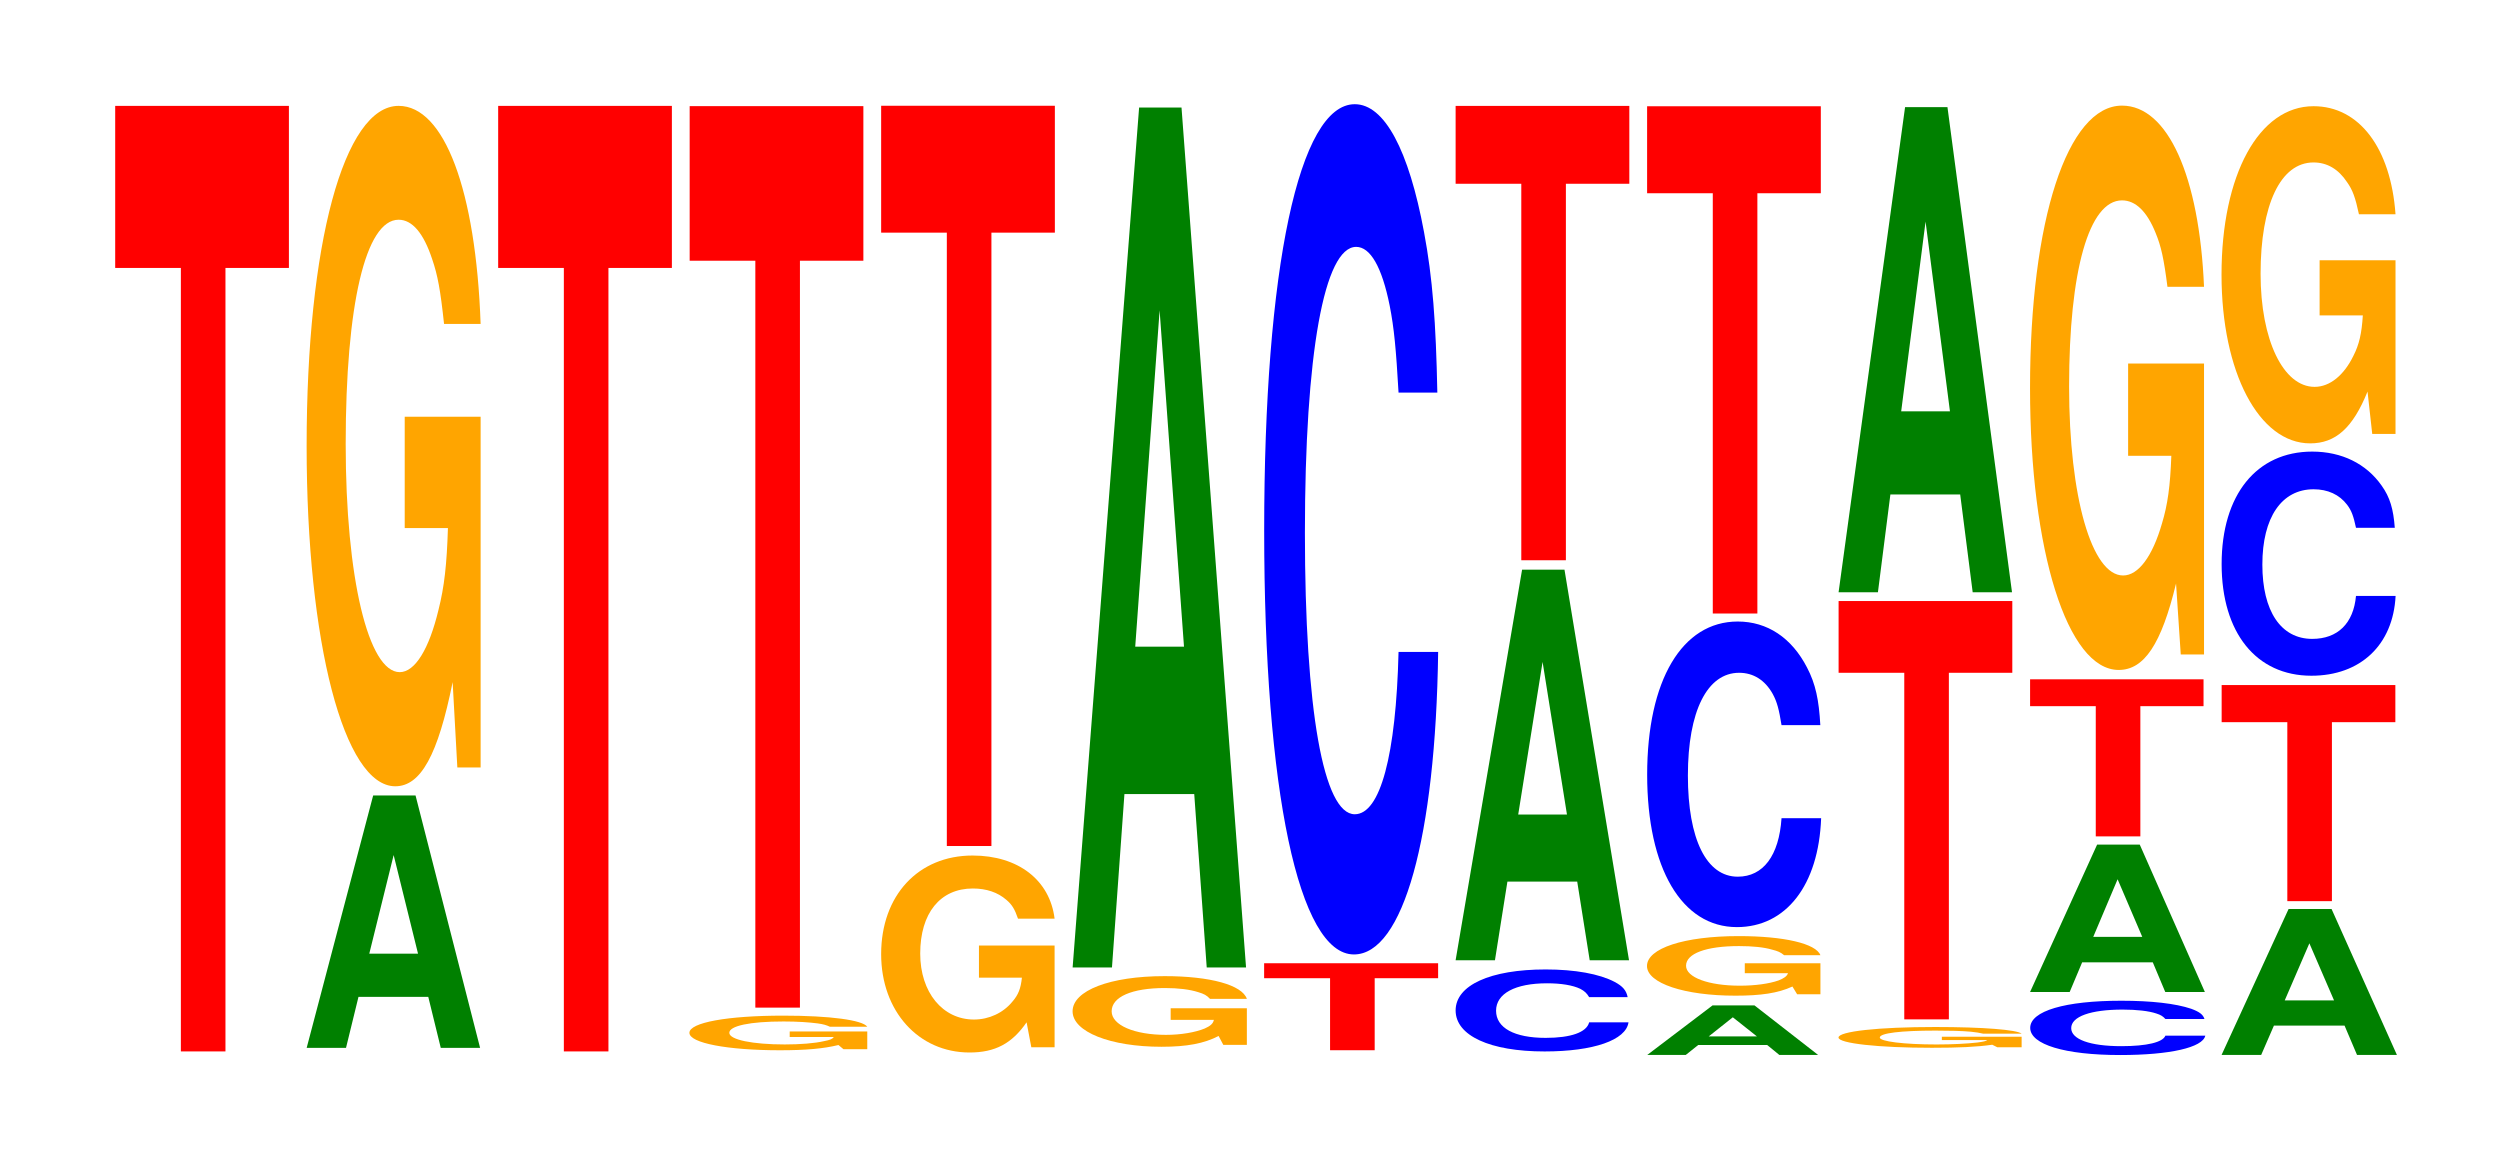
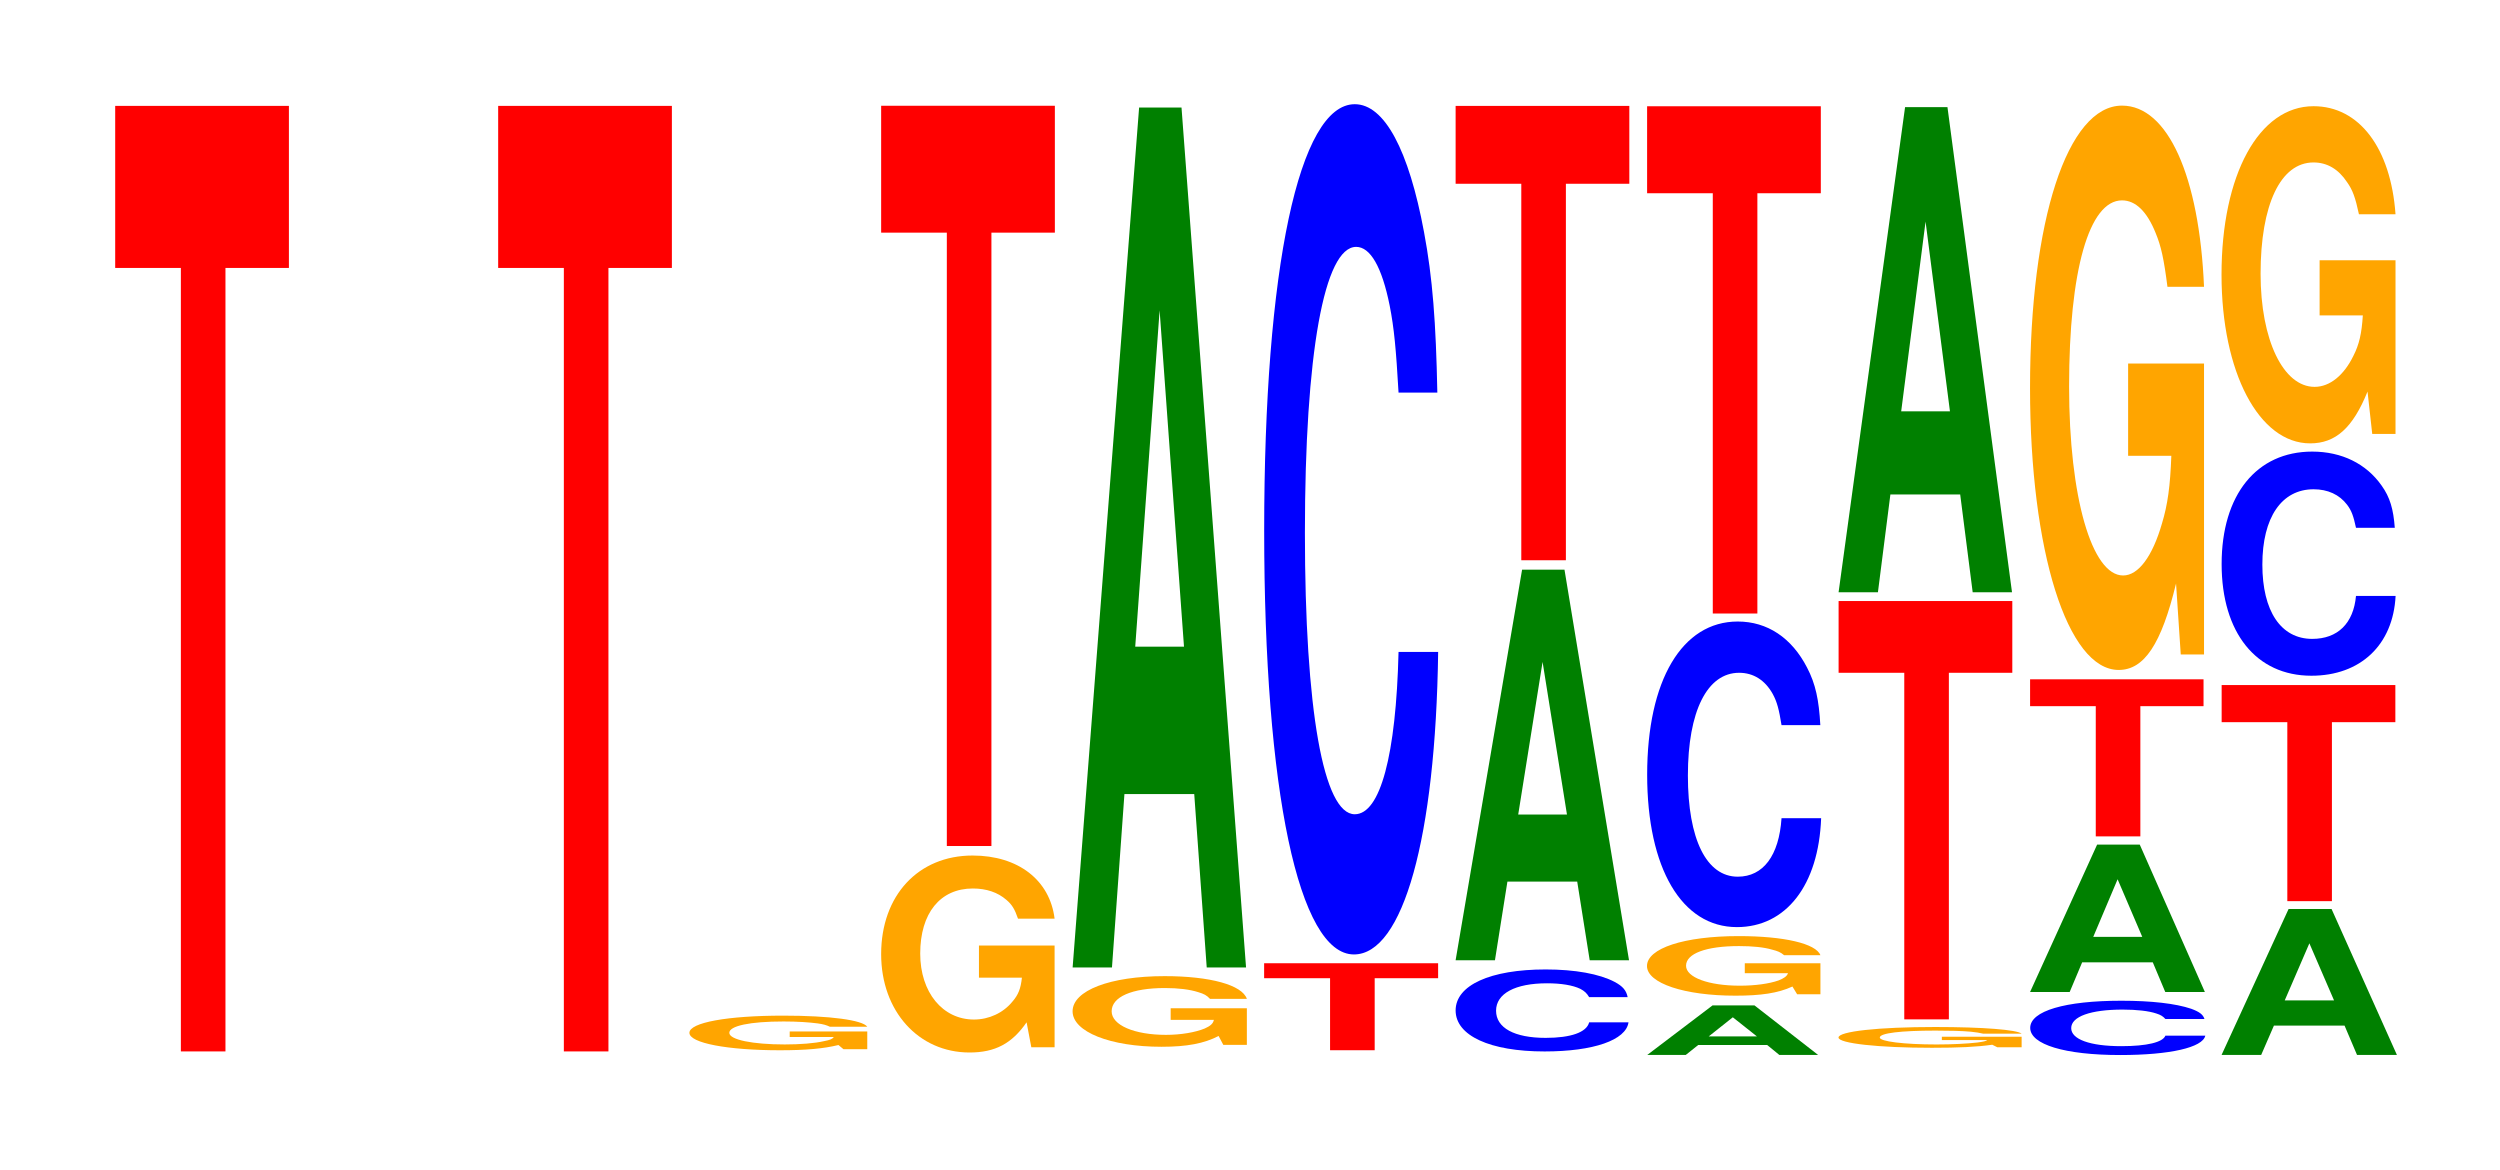
<svg xmlns="http://www.w3.org/2000/svg" xmlns:xlink="http://www.w3.org/1999/xlink" width="141pt" height="66pt" viewBox="0 0 141 66" version="1.1">
  <defs>
    <g>
      <symbol overflow="visible" id="glyph0-0">
        <path style="stroke:none;" d="M 6.453 -44.188 L 10.031 -44.188 L 10.031 -53.328 L 0.234 -53.328 L 0.234 -44.188 L 3.938 -44.188 L 3.938 0 L 6.453 0 Z M 6.453 -44.188 " />
      </symbol>
      <symbol overflow="visible" id="glyph1-0">
-         <path style="stroke:none;" d="M 7.234 -2.875 L 7.938 0 L 10.156 0 L 6.516 -14.234 L 4.125 -14.234 L 0.375 0 L 2.594 0 L 3.297 -2.875 Z M 6.656 -5.312 L 3.906 -5.312 L 5.281 -10.875 Z M 6.656 -5.312 " />
-       </symbol>
+         </symbol>
      <symbol overflow="visible" id="glyph2-0">
-         <path style="stroke:none;" d="M 10.422 -19.688 L 6.141 -19.688 L 6.141 -13.406 L 8.578 -13.406 C 8.516 -11.359 8.375 -10.094 8.047 -8.797 C 7.516 -6.578 6.719 -5.281 5.859 -5.281 C 4.094 -5.281 2.812 -10.594 2.812 -18.141 C 2.812 -26.016 3.938 -30.797 5.797 -30.797 C 6.562 -30.797 7.203 -30.047 7.688 -28.578 C 8 -27.672 8.156 -26.828 8.359 -24.922 L 10.422 -24.922 C 10.156 -32.453 8.375 -37.219 5.797 -37.219 C 2.719 -37.219 0.609 -29.438 0.609 -18.031 C 0.609 -6.938 2.719 1.156 5.609 1.156 C 7.047 1.156 8.016 -0.609 8.844 -4.719 L 9.109 0.094 L 10.422 0.094 Z M 10.422 -19.688 " />
-       </symbol>
+         </symbol>
      <symbol overflow="visible" id="glyph3-0">
        <path style="stroke:none;" d="M 6.453 -44.188 L 10.031 -44.188 L 10.031 -53.328 L 0.234 -53.328 L 0.234 -44.188 L 3.938 -44.188 L 3.938 0 L 6.453 0 Z M 6.453 -44.188 " />
      </symbol>
      <symbol overflow="visible" id="glyph4-0">
        <path style="stroke:none;" d="M 10.656 -1 L 6.281 -1 L 6.281 -0.688 L 8.766 -0.688 C 8.703 -0.578 8.562 -0.516 8.219 -0.453 C 7.688 -0.328 6.859 -0.266 6 -0.266 C 4.188 -0.266 2.875 -0.531 2.875 -0.922 C 2.875 -1.312 4.031 -1.562 5.938 -1.562 C 6.719 -1.562 7.375 -1.516 7.859 -1.453 C 8.188 -1.406 8.344 -1.359 8.547 -1.266 L 10.656 -1.266 C 10.391 -1.641 8.562 -1.891 5.922 -1.891 C 2.766 -1.891 0.625 -1.5 0.625 -0.922 C 0.625 -0.344 2.781 0.062 5.734 0.062 C 7.203 0.062 8.203 -0.031 9.031 -0.234 L 9.312 0 L 10.656 0 Z M 10.656 -1 " />
      </symbol>
      <symbol overflow="visible" id="glyph5-0">
-         <path style="stroke:none;" d="M 6.453 -42.125 L 10.031 -42.125 L 10.031 -50.844 L 0.234 -50.844 L 0.234 -42.125 L 3.938 -42.125 L 3.938 0 L 6.453 0 Z M 6.453 -42.125 " />
-       </symbol>
+         </symbol>
      <symbol overflow="visible" id="glyph6-0">
        <path style="stroke:none;" d="M 10.391 -5.703 L 6.125 -5.703 L 6.125 -3.891 L 8.547 -3.891 C 8.484 -3.281 8.344 -2.922 8.016 -2.547 C 7.5 -1.906 6.688 -1.531 5.844 -1.531 C 4.078 -1.531 2.812 -3.062 2.812 -5.25 C 2.812 -7.531 3.938 -8.922 5.781 -8.922 C 6.547 -8.922 7.188 -8.703 7.672 -8.281 C 7.984 -8.016 8.141 -7.766 8.328 -7.219 L 10.391 -7.219 C 10.125 -9.391 8.344 -10.781 5.766 -10.781 C 2.703 -10.781 0.609 -8.531 0.609 -5.219 C 0.609 -2 2.719 0.328 5.594 0.328 C 7.031 0.328 7.984 -0.172 8.812 -1.375 L 9.078 0.031 L 10.391 0.031 Z M 10.391 -5.703 " />
      </symbol>
      <symbol overflow="visible" id="glyph7-0">
        <path style="stroke:none;" d="M 6.453 -34.594 L 10.031 -34.594 L 10.031 -41.75 L 0.234 -41.75 L 0.234 -34.594 L 3.938 -34.594 L 3.938 0 L 6.453 0 Z M 6.453 -34.594 " />
      </symbol>
      <symbol overflow="visible" id="glyph8-0">
        <path style="stroke:none;" d="M 10.438 -2.047 L 6.141 -2.047 L 6.141 -1.391 L 8.578 -1.391 C 8.531 -1.172 8.375 -1.047 8.062 -0.906 C 7.531 -0.688 6.719 -0.547 5.875 -0.547 C 4.094 -0.547 2.812 -1.094 2.812 -1.875 C 2.812 -2.688 3.953 -3.188 5.812 -3.188 C 6.578 -3.188 7.219 -3.109 7.703 -2.953 C 8.016 -2.859 8.172 -2.781 8.359 -2.578 L 10.438 -2.578 C 10.172 -3.359 8.375 -3.859 5.797 -3.859 C 2.719 -3.859 0.609 -3.047 0.609 -1.875 C 0.609 -0.719 2.734 0.125 5.625 0.125 C 7.062 0.125 8.031 -0.062 8.844 -0.484 L 9.109 0.016 L 10.438 0.016 Z M 10.438 -2.047 " />
      </symbol>
      <symbol overflow="visible" id="glyph9-0">
        <path style="stroke:none;" d="M 7.234 -9.781 L 7.938 0 L 10.156 0 L 6.516 -48.5 L 4.125 -48.5 L 0.375 0 L 2.594 0 L 3.297 -9.781 Z M 6.656 -18.094 L 3.906 -18.094 L 5.281 -37.062 Z M 6.656 -18.094 " />
      </symbol>
      <symbol overflow="visible" id="glyph10-0">
        <path style="stroke:none;" d="M 6.469 -4.062 L 10.047 -4.062 L 10.047 -4.906 L 0.234 -4.906 L 0.234 -4.062 L 3.953 -4.062 L 3.953 0 L 6.469 0 Z M 6.469 -4.062 " />
      </symbol>
      <symbol overflow="visible" id="glyph11-0">
        <path style="stroke:none;" d="M 10.438 -30.25 C 10.359 -34.203 10.172 -36.719 9.688 -39.297 C 8.828 -43.938 7.453 -46.516 5.781 -46.516 C 2.641 -46.516 0.672 -37.281 0.672 -22.469 C 0.672 -7.781 2.625 1.438 5.734 1.438 C 8.5 1.438 10.344 -5.141 10.484 -15.625 L 8.25 -15.625 C 8.109 -9.797 7.219 -6.469 5.781 -6.469 C 4.016 -6.469 2.969 -12.359 2.969 -22.344 C 2.969 -32.453 4.062 -38.469 5.859 -38.469 C 6.656 -38.469 7.312 -37.344 7.75 -35.156 C 8 -33.891 8.109 -32.703 8.25 -30.25 Z M 10.438 -30.25 " />
      </symbol>
      <symbol overflow="visible" id="glyph12-0">
        <path style="stroke:none;" d="M 10.375 -2.922 C 10.297 -3.297 10.109 -3.531 9.641 -3.781 C 8.781 -4.234 7.406 -4.484 5.75 -4.484 C 2.625 -4.484 0.672 -3.594 0.672 -2.172 C 0.672 -0.75 2.609 0.141 5.688 0.141 C 8.453 0.141 10.281 -0.5 10.422 -1.5 L 8.203 -1.5 C 8.062 -0.938 7.172 -0.625 5.75 -0.625 C 3.984 -0.625 2.953 -1.188 2.953 -2.156 C 2.953 -3.125 4.031 -3.703 5.828 -3.703 C 6.625 -3.703 7.281 -3.594 7.703 -3.391 C 7.938 -3.266 8.062 -3.156 8.203 -2.922 Z M 10.375 -2.922 " />
      </symbol>
      <symbol overflow="visible" id="glyph13-0">
        <path style="stroke:none;" d="M 7.234 -4.438 L 7.938 0 L 10.156 0 L 6.516 -22.031 L 4.125 -22.031 L 0.375 0 L 2.594 0 L 3.297 -4.438 Z M 6.656 -8.219 L 3.906 -8.219 L 5.281 -16.828 Z M 6.656 -8.219 " />
      </symbol>
      <symbol overflow="visible" id="glyph14-0">
        <path style="stroke:none;" d="M 6.453 -21.234 L 10.031 -21.234 L 10.031 -25.625 L 0.234 -25.625 L 0.234 -21.234 L 3.938 -21.234 L 3.938 0 L 6.453 0 Z M 6.453 -21.234 " />
      </symbol>
      <symbol overflow="visible" id="glyph15-0">
        <path style="stroke:none;" d="M 7.141 -0.562 L 7.828 0 L 10.016 0 L 6.422 -2.797 L 4.062 -2.797 L 0.375 0 L 2.547 0 L 3.25 -0.562 Z M 6.562 -1.047 L 3.844 -1.047 L 5.203 -2.125 Z M 6.562 -1.047 " />
      </symbol>
      <symbol overflow="visible" id="glyph16-0">
        <path style="stroke:none;" d="M 10.391 -1.734 L 6.125 -1.734 L 6.125 -1.172 L 8.562 -1.172 C 8.5 -1 8.344 -0.891 8.031 -0.766 C 7.5 -0.578 6.703 -0.469 5.844 -0.469 C 4.078 -0.469 2.812 -0.938 2.812 -1.594 C 2.812 -2.281 3.938 -2.703 5.797 -2.703 C 6.547 -2.703 7.203 -2.641 7.672 -2.5 C 7.984 -2.422 8.141 -2.359 8.344 -2.188 L 10.391 -2.188 C 10.141 -2.844 8.344 -3.266 5.781 -3.266 C 2.703 -3.266 0.609 -2.578 0.609 -1.578 C 0.609 -0.609 2.719 0.094 5.594 0.094 C 7.031 0.094 8 -0.047 8.812 -0.422 L 9.078 0.016 L 10.391 0.016 Z M 10.391 -1.734 " />
      </symbol>
      <symbol overflow="visible" id="glyph17-0">
        <path style="stroke:none;" d="M 10.438 -10.875 C 10.359 -12.297 10.172 -13.203 9.688 -14.125 C 8.828 -15.797 7.453 -16.719 5.781 -16.719 C 2.641 -16.719 0.672 -13.406 0.672 -8.078 C 0.672 -2.797 2.625 0.516 5.734 0.516 C 8.5 0.516 10.344 -1.844 10.484 -5.625 L 8.25 -5.625 C 8.109 -3.516 7.219 -2.328 5.781 -2.328 C 4.016 -2.328 2.969 -4.438 2.969 -8.031 C 2.969 -11.672 4.062 -13.828 5.859 -13.828 C 6.656 -13.828 7.312 -13.422 7.75 -12.641 C 8 -12.188 8.109 -11.75 8.25 -10.875 Z M 10.438 -10.875 " />
      </symbol>
      <symbol overflow="visible" id="glyph18-0">
        <path style="stroke:none;" d="M 6.453 -23.703 L 10.031 -23.703 L 10.031 -28.609 L 0.234 -28.609 L 0.234 -23.703 L 3.938 -23.703 L 3.938 0 L 6.453 0 Z M 6.453 -23.703 " />
      </symbol>
      <symbol overflow="visible" id="glyph19-0">
        <path style="stroke:none;" d="M 10.969 -0.594 L 6.469 -0.594 L 6.469 -0.406 L 9.031 -0.406 C 8.969 -0.344 8.812 -0.312 8.469 -0.266 C 7.922 -0.203 7.078 -0.156 6.172 -0.156 C 4.312 -0.156 2.969 -0.328 2.969 -0.547 C 2.969 -0.797 4.156 -0.938 6.109 -0.938 C 6.922 -0.938 7.594 -0.922 8.109 -0.875 C 8.422 -0.844 8.594 -0.812 8.797 -0.766 L 10.969 -0.766 C 10.703 -0.984 8.812 -1.141 6.094 -1.141 C 2.859 -1.141 0.641 -0.891 0.641 -0.547 C 0.641 -0.219 2.875 0.031 5.906 0.031 C 7.422 0.031 8.438 -0.016 9.312 -0.141 L 9.594 0 L 10.969 0 Z M 10.969 -0.594 " />
      </symbol>
      <symbol overflow="visible" id="glyph20-0">
        <path style="stroke:none;" d="M 6.453 -19.547 L 10.031 -19.547 L 10.031 -23.594 L 0.234 -23.594 L 0.234 -19.547 L 3.938 -19.547 L 3.938 0 L 6.453 0 Z M 6.453 -19.547 " />
      </symbol>
      <symbol overflow="visible" id="glyph21-0">
        <path style="stroke:none;" d="M 7.234 -5.516 L 7.938 0 L 10.156 0 L 6.516 -27.359 L 4.125 -27.359 L 0.375 0 L 2.594 0 L 3.297 -5.516 Z M 6.656 -10.203 L 3.906 -10.203 L 5.281 -20.906 Z M 6.656 -10.203 " />
      </symbol>
      <symbol overflow="visible" id="glyph22-0">
        <path style="stroke:none;" d="M 10.5 -1.938 C 10.422 -2.188 10.219 -2.344 9.75 -2.516 C 8.875 -2.812 7.5 -2.969 5.812 -2.969 C 2.641 -2.969 0.672 -2.391 0.672 -1.438 C 0.672 -0.5 2.625 0.094 5.75 0.094 C 8.547 0.094 10.406 -0.328 10.547 -1 L 8.297 -1 C 8.156 -0.625 7.25 -0.406 5.812 -0.406 C 4.031 -0.406 2.984 -0.797 2.984 -1.422 C 2.984 -2.078 4.078 -2.469 5.891 -2.469 C 6.688 -2.469 7.359 -2.391 7.781 -2.25 C 8.031 -2.172 8.156 -2.094 8.297 -1.938 Z M 10.5 -1.938 " />
      </symbol>
      <symbol overflow="visible" id="glyph23-0">
        <path style="stroke:none;" d="M 7.297 -1.672 L 8 0 L 10.234 0 L 6.562 -8.312 L 4.156 -8.312 L 0.375 0 L 2.609 0 L 3.312 -1.672 Z M 6.703 -3.109 L 3.938 -3.109 L 5.312 -6.359 Z M 6.703 -3.109 " />
      </symbol>
      <symbol overflow="visible" id="glyph24-0">
        <path style="stroke:none;" d="M 6.453 -7.344 L 10.016 -7.344 L 10.016 -8.859 L 0.234 -8.859 L 0.234 -7.344 L 3.938 -7.344 L 3.938 0 L 6.453 0 Z M 6.453 -7.344 " />
      </symbol>
      <symbol overflow="visible" id="glyph25-0">
        <path style="stroke:none;" d="M 10.422 -16.328 L 6.141 -16.328 L 6.141 -11.125 L 8.578 -11.125 C 8.516 -9.422 8.375 -8.375 8.047 -7.297 C 7.516 -5.453 6.719 -4.375 5.859 -4.375 C 4.094 -4.375 2.812 -8.797 2.812 -15.031 C 2.812 -21.578 3.938 -25.531 5.797 -25.531 C 6.562 -25.531 7.203 -24.906 7.688 -23.703 C 8 -22.953 8.156 -22.25 8.359 -20.656 L 10.422 -20.656 C 10.156 -26.906 8.375 -30.875 5.797 -30.875 C 2.719 -30.875 0.609 -24.406 0.609 -14.953 C 0.609 -5.75 2.719 0.953 5.609 0.953 C 7.047 0.953 8.016 -0.5 8.844 -3.922 L 9.109 0.078 L 10.422 0.078 Z M 10.422 -16.328 " />
      </symbol>
      <symbol overflow="visible" id="glyph26-0">
        <path style="stroke:none;" d="M 7.312 -1.656 L 8.016 0 L 10.266 0 L 6.578 -8.234 L 4.156 -8.234 L 0.375 0 L 2.609 0 L 3.328 -1.656 Z M 6.719 -3.078 L 3.938 -3.078 L 5.328 -6.297 Z M 6.719 -3.078 " />
      </symbol>
      <symbol overflow="visible" id="glyph27-0">
        <path style="stroke:none;" d="M 6.453 -10.094 L 10.031 -10.094 L 10.031 -12.188 L 0.234 -12.188 L 0.234 -10.094 L 3.938 -10.094 L 3.938 0 L 6.453 0 Z M 6.453 -10.094 " />
      </symbol>
      <symbol overflow="visible" id="glyph28-0">
        <path style="stroke:none;" d="M 10.438 -7.969 C 10.359 -9.016 10.172 -9.688 9.688 -10.359 C 8.828 -11.578 7.453 -12.266 5.781 -12.266 C 2.641 -12.266 0.672 -9.828 0.672 -5.922 C 0.672 -2.047 2.625 0.375 5.734 0.375 C 8.5 0.375 10.344 -1.359 10.484 -4.125 L 8.25 -4.125 C 8.109 -2.578 7.219 -1.703 5.781 -1.703 C 4.016 -1.703 2.969 -3.266 2.969 -5.891 C 2.969 -8.562 4.062 -10.141 5.859 -10.141 C 6.656 -10.141 7.312 -9.844 7.75 -9.266 C 8 -8.938 8.109 -8.625 8.25 -7.969 Z M 10.438 -7.969 " />
      </symbol>
      <symbol overflow="visible" id="glyph29-0">
        <path style="stroke:none;" d="M 10.422 -9.75 L 6.141 -9.75 L 6.141 -6.641 L 8.578 -6.641 C 8.516 -5.625 8.375 -5 8.047 -4.359 C 7.516 -3.266 6.719 -2.609 5.859 -2.609 C 4.094 -2.609 2.812 -5.25 2.812 -8.984 C 2.812 -12.891 3.938 -15.266 5.797 -15.266 C 6.562 -15.266 7.203 -14.891 7.688 -14.156 C 8 -13.719 8.156 -13.297 8.359 -12.344 L 10.422 -12.344 C 10.156 -16.078 8.375 -18.438 5.797 -18.438 C 2.719 -18.438 0.609 -14.578 0.609 -8.938 C 0.609 -3.438 2.719 0.578 5.609 0.578 C 7.047 0.578 8.016 -0.297 8.844 -2.344 L 9.109 0.047 L 10.422 0.047 Z M 10.422 -9.75 " />
      </symbol>
    </g>
  </defs>
  <g id="surface1">
    <g style="fill:rgb(100%,0%,0%);fill-opacity:1;">
      <use xlink:href="#glyph0-0" x="6.263" y="59.3" />
    </g>
    <g style="fill:rgb(0%,50.194%,0%);fill-opacity:1;">
      <use xlink:href="#glyph1-0" x="16.921" y="59.1" />
    </g>
    <g style="fill:rgb(100%,64.647%,0%);fill-opacity:1;">
      <use xlink:href="#glyph2-0" x="16.685" y="43.19" />
    </g>
    <g style="fill:rgb(100%,0%,0%);fill-opacity:1;">
      <use xlink:href="#glyph3-0" x="27.863" y="59.3" />
    </g>
    <g style="fill:rgb(100%,64.647%,0%);fill-opacity:1;">
      <use xlink:href="#glyph4-0" x="38.258" y="59.173" />
    </g>
    <g style="fill:rgb(100%,0%,0%);fill-opacity:1;">
      <use xlink:href="#glyph5-0" x="38.663" y="56.83" />
    </g>
    <g style="fill:rgb(100%,64.647%,0%);fill-opacity:1;">
      <use xlink:href="#glyph6-0" x="49.088" y="59.033" />
    </g>
    <g style="fill:rgb(100%,0%,0%);fill-opacity:1;">
      <use xlink:href="#glyph7-0" x="49.463" y="47.715" />
    </g>
    <g style="fill:rgb(100%,64.647%,0%);fill-opacity:1;">
      <use xlink:href="#glyph8-0" x="59.885" y="58.913" />
    </g>
    <g style="fill:rgb(0%,50.194%,0%);fill-opacity:1;">
      <use xlink:href="#glyph9-0" x="60.121" y="54.566" />
    </g>
    <g style="fill:rgb(100%,0%,0%);fill-opacity:1;">
      <use xlink:href="#glyph10-0" x="71.063" y="59.233" />
    </g>
    <g style="fill:rgb(0%,0%,100%);fill-opacity:1;">
      <use xlink:href="#glyph11-0" x="70.628" y="52.393" />
    </g>
    <g style="fill:rgb(0%,0%,100%);fill-opacity:1;">
      <use xlink:href="#glyph12-0" x="81.425" y="59.161" />
    </g>
    <g style="fill:rgb(0%,50.194%,0%);fill-opacity:1;">
      <use xlink:href="#glyph13-0" x="81.721" y="54.16" />
    </g>
    <g style="fill:rgb(100%,0%,0%);fill-opacity:1;">
      <use xlink:href="#glyph14-0" x="81.863" y="31.598" />
    </g>
    <g style="fill:rgb(0%,50.194%,0%);fill-opacity:1;">
      <use xlink:href="#glyph15-0" x="92.528" y="59.5" />
    </g>
    <g style="fill:rgb(100%,64.647%,0%);fill-opacity:1;">
      <use xlink:href="#glyph16-0" x="92.281" y="56.062" />
    </g>
    <g style="fill:rgb(0%,0%,100%);fill-opacity:1;">
      <use xlink:href="#glyph17-0" x="92.228" y="51.773" />
    </g>
    <g style="fill:rgb(100%,0%,0%);fill-opacity:1;">
      <use xlink:href="#glyph18-0" x="92.663" y="34.602" />
    </g>
    <g style="fill:rgb(100%,64.647%,0%);fill-opacity:1;">
      <use xlink:href="#glyph19-0" x="103.051" y="59.064" />
    </g>
    <g style="fill:rgb(100%,0%,0%);fill-opacity:1;">
      <use xlink:href="#glyph20-0" x="103.463" y="57.492" />
    </g>
    <g style="fill:rgb(0%,50.194%,0%);fill-opacity:1;">
      <use xlink:href="#glyph21-0" x="103.321" y="33.403" />
    </g>
    <g style="fill:rgb(0%,0%,100%);fill-opacity:1;">
      <use xlink:href="#glyph22-0" x="113.832" y="59.41" />
    </g>
    <g style="fill:rgb(0%,50.194%,0%);fill-opacity:1;">
      <use xlink:href="#glyph23-0" x="114.121" y="55.949" />
    </g>
    <g style="fill:rgb(100%,0%,0%);fill-opacity:1;">
      <use xlink:href="#glyph24-0" x="114.263" y="47.172" />
    </g>
    <g style="fill:rgb(100%,64.647%,0%);fill-opacity:1;">
      <use xlink:href="#glyph25-0" x="113.885" y="36.832" />
    </g>
    <g style="fill:rgb(0%,50.194%,0%);fill-opacity:1;">
      <use xlink:href="#glyph26-0" x="124.921" y="59.5" />
    </g>
    <g style="fill:rgb(100%,0%,0%);fill-opacity:1;">
      <use xlink:href="#glyph27-0" x="125.067" y="50.825" />
    </g>
    <g style="fill:rgb(0%,0%,100%);fill-opacity:1;">
      <use xlink:href="#glyph28-0" x="124.628" y="37.736" />
    </g>
    <g style="fill:rgb(100%,64.647%,0%);fill-opacity:1;">
      <use xlink:href="#glyph29-0" x="124.685" y="24.428" />
    </g>
  </g>
</svg>